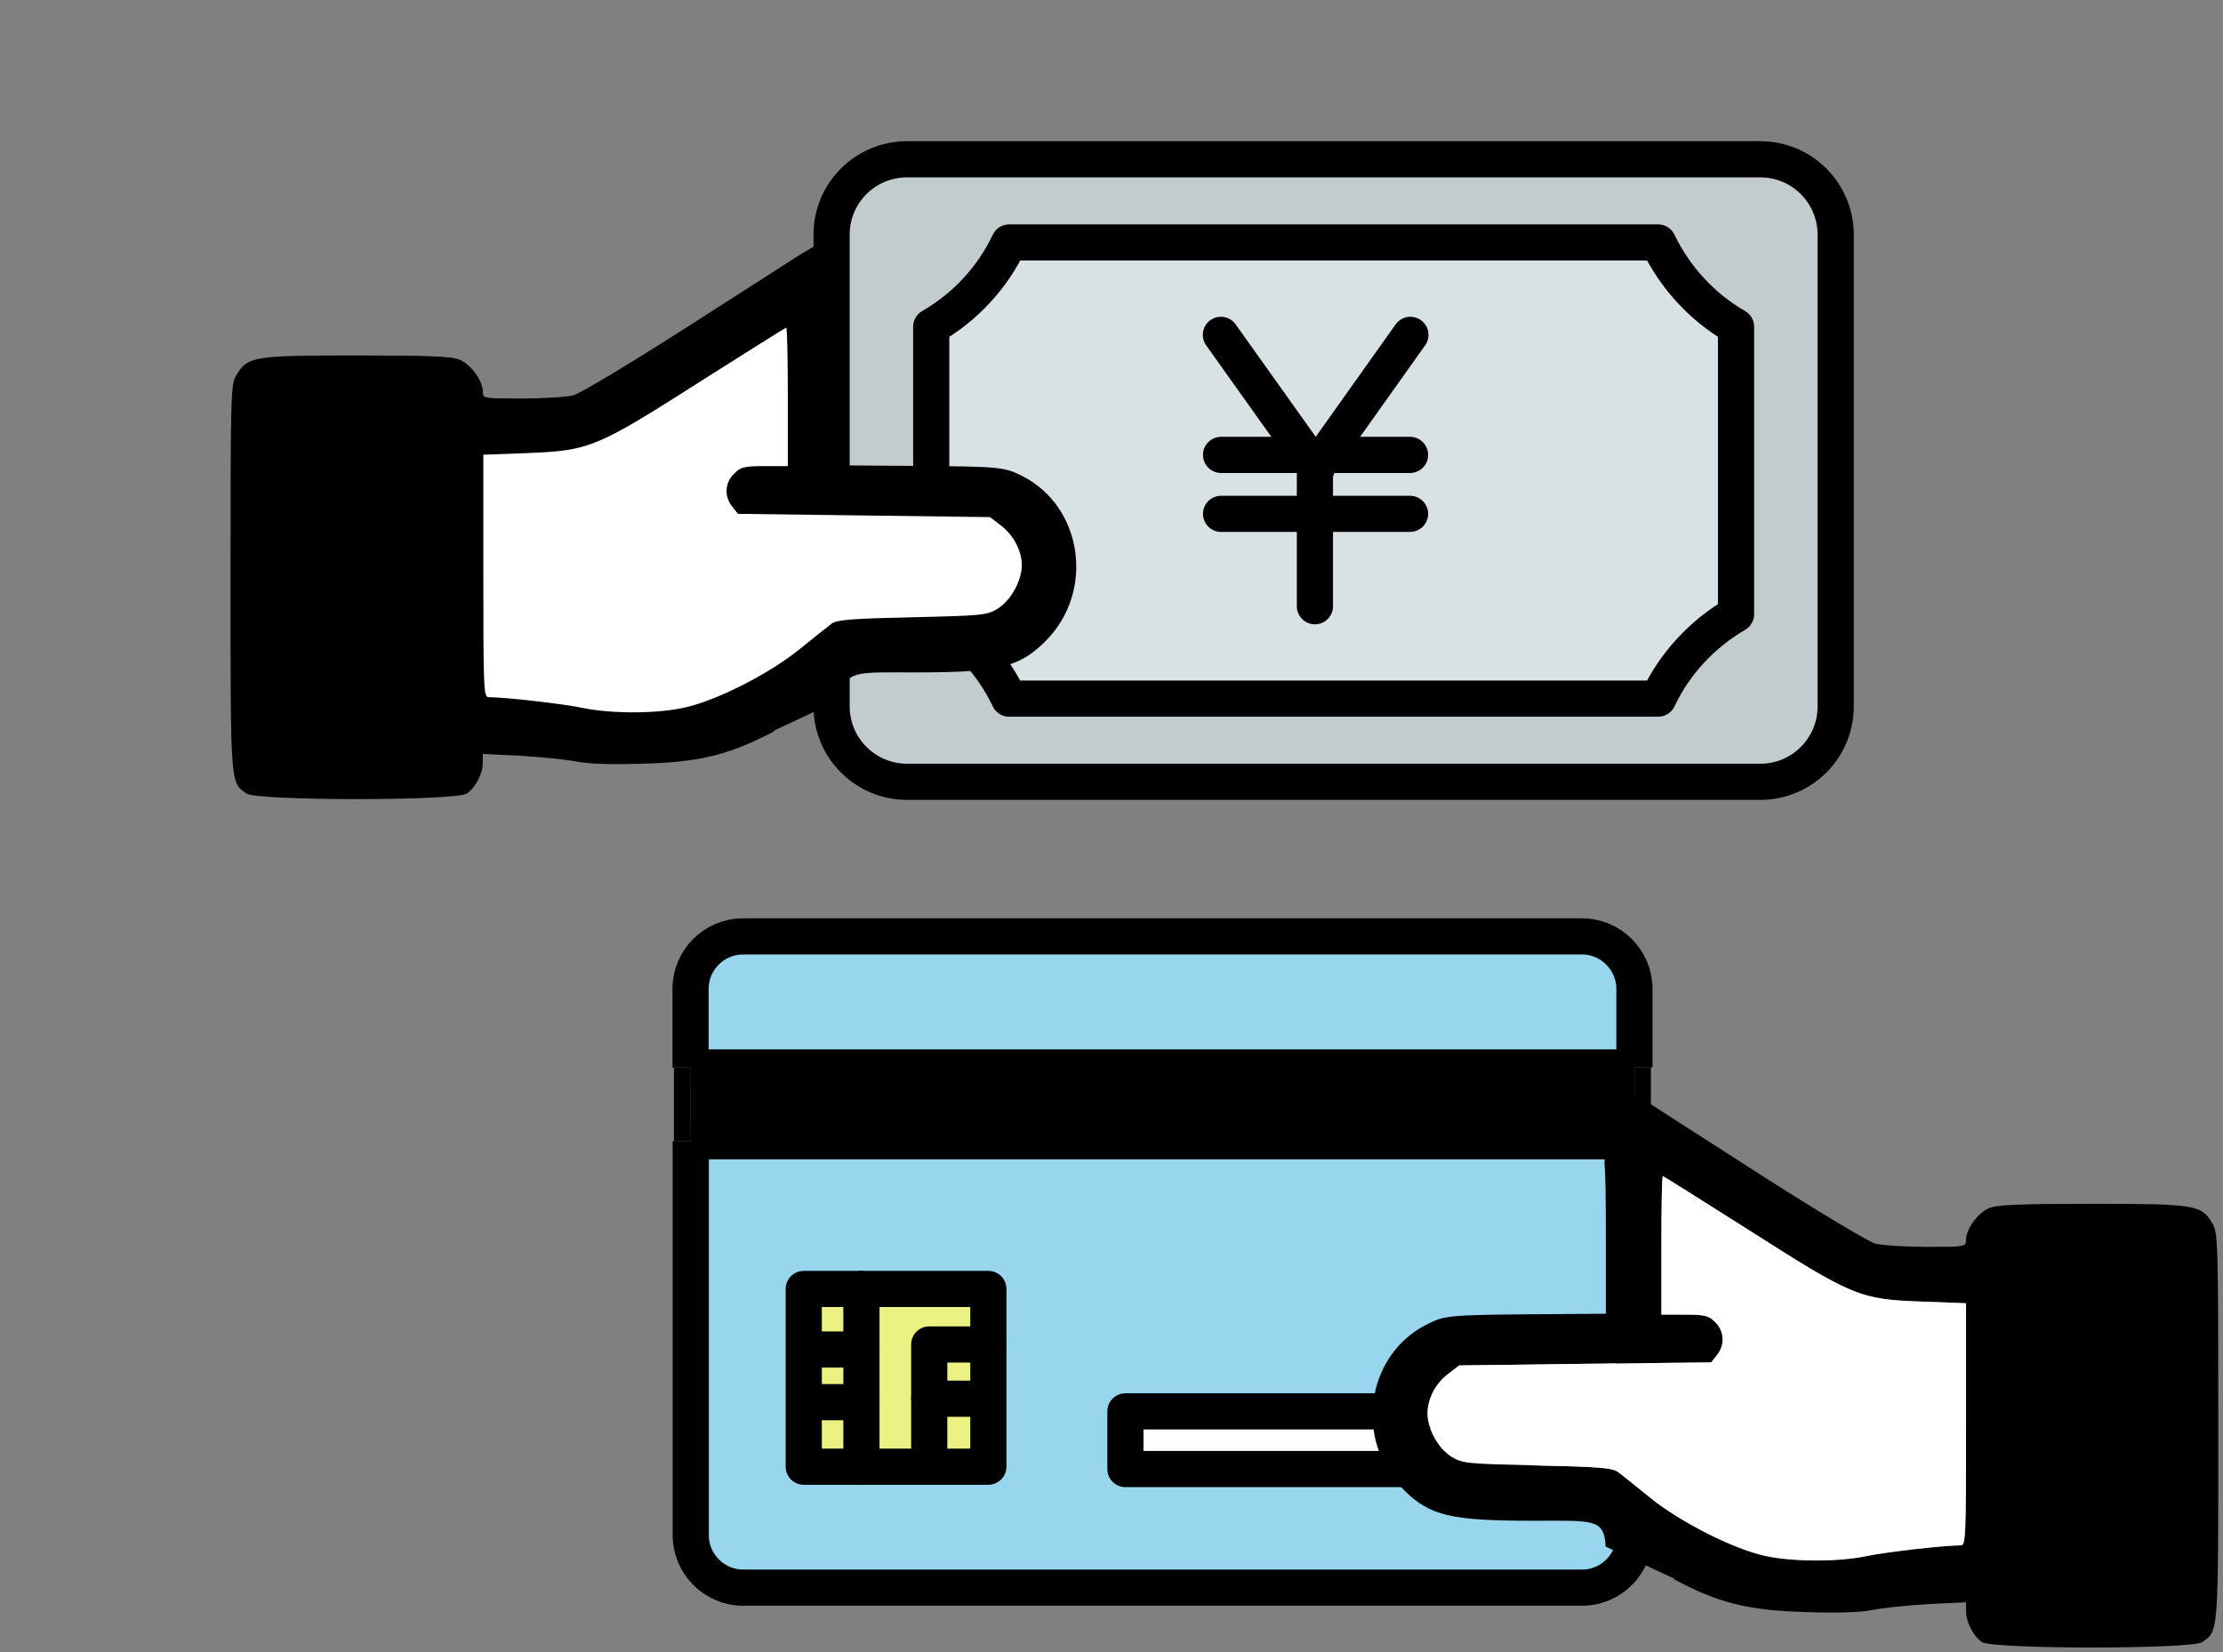
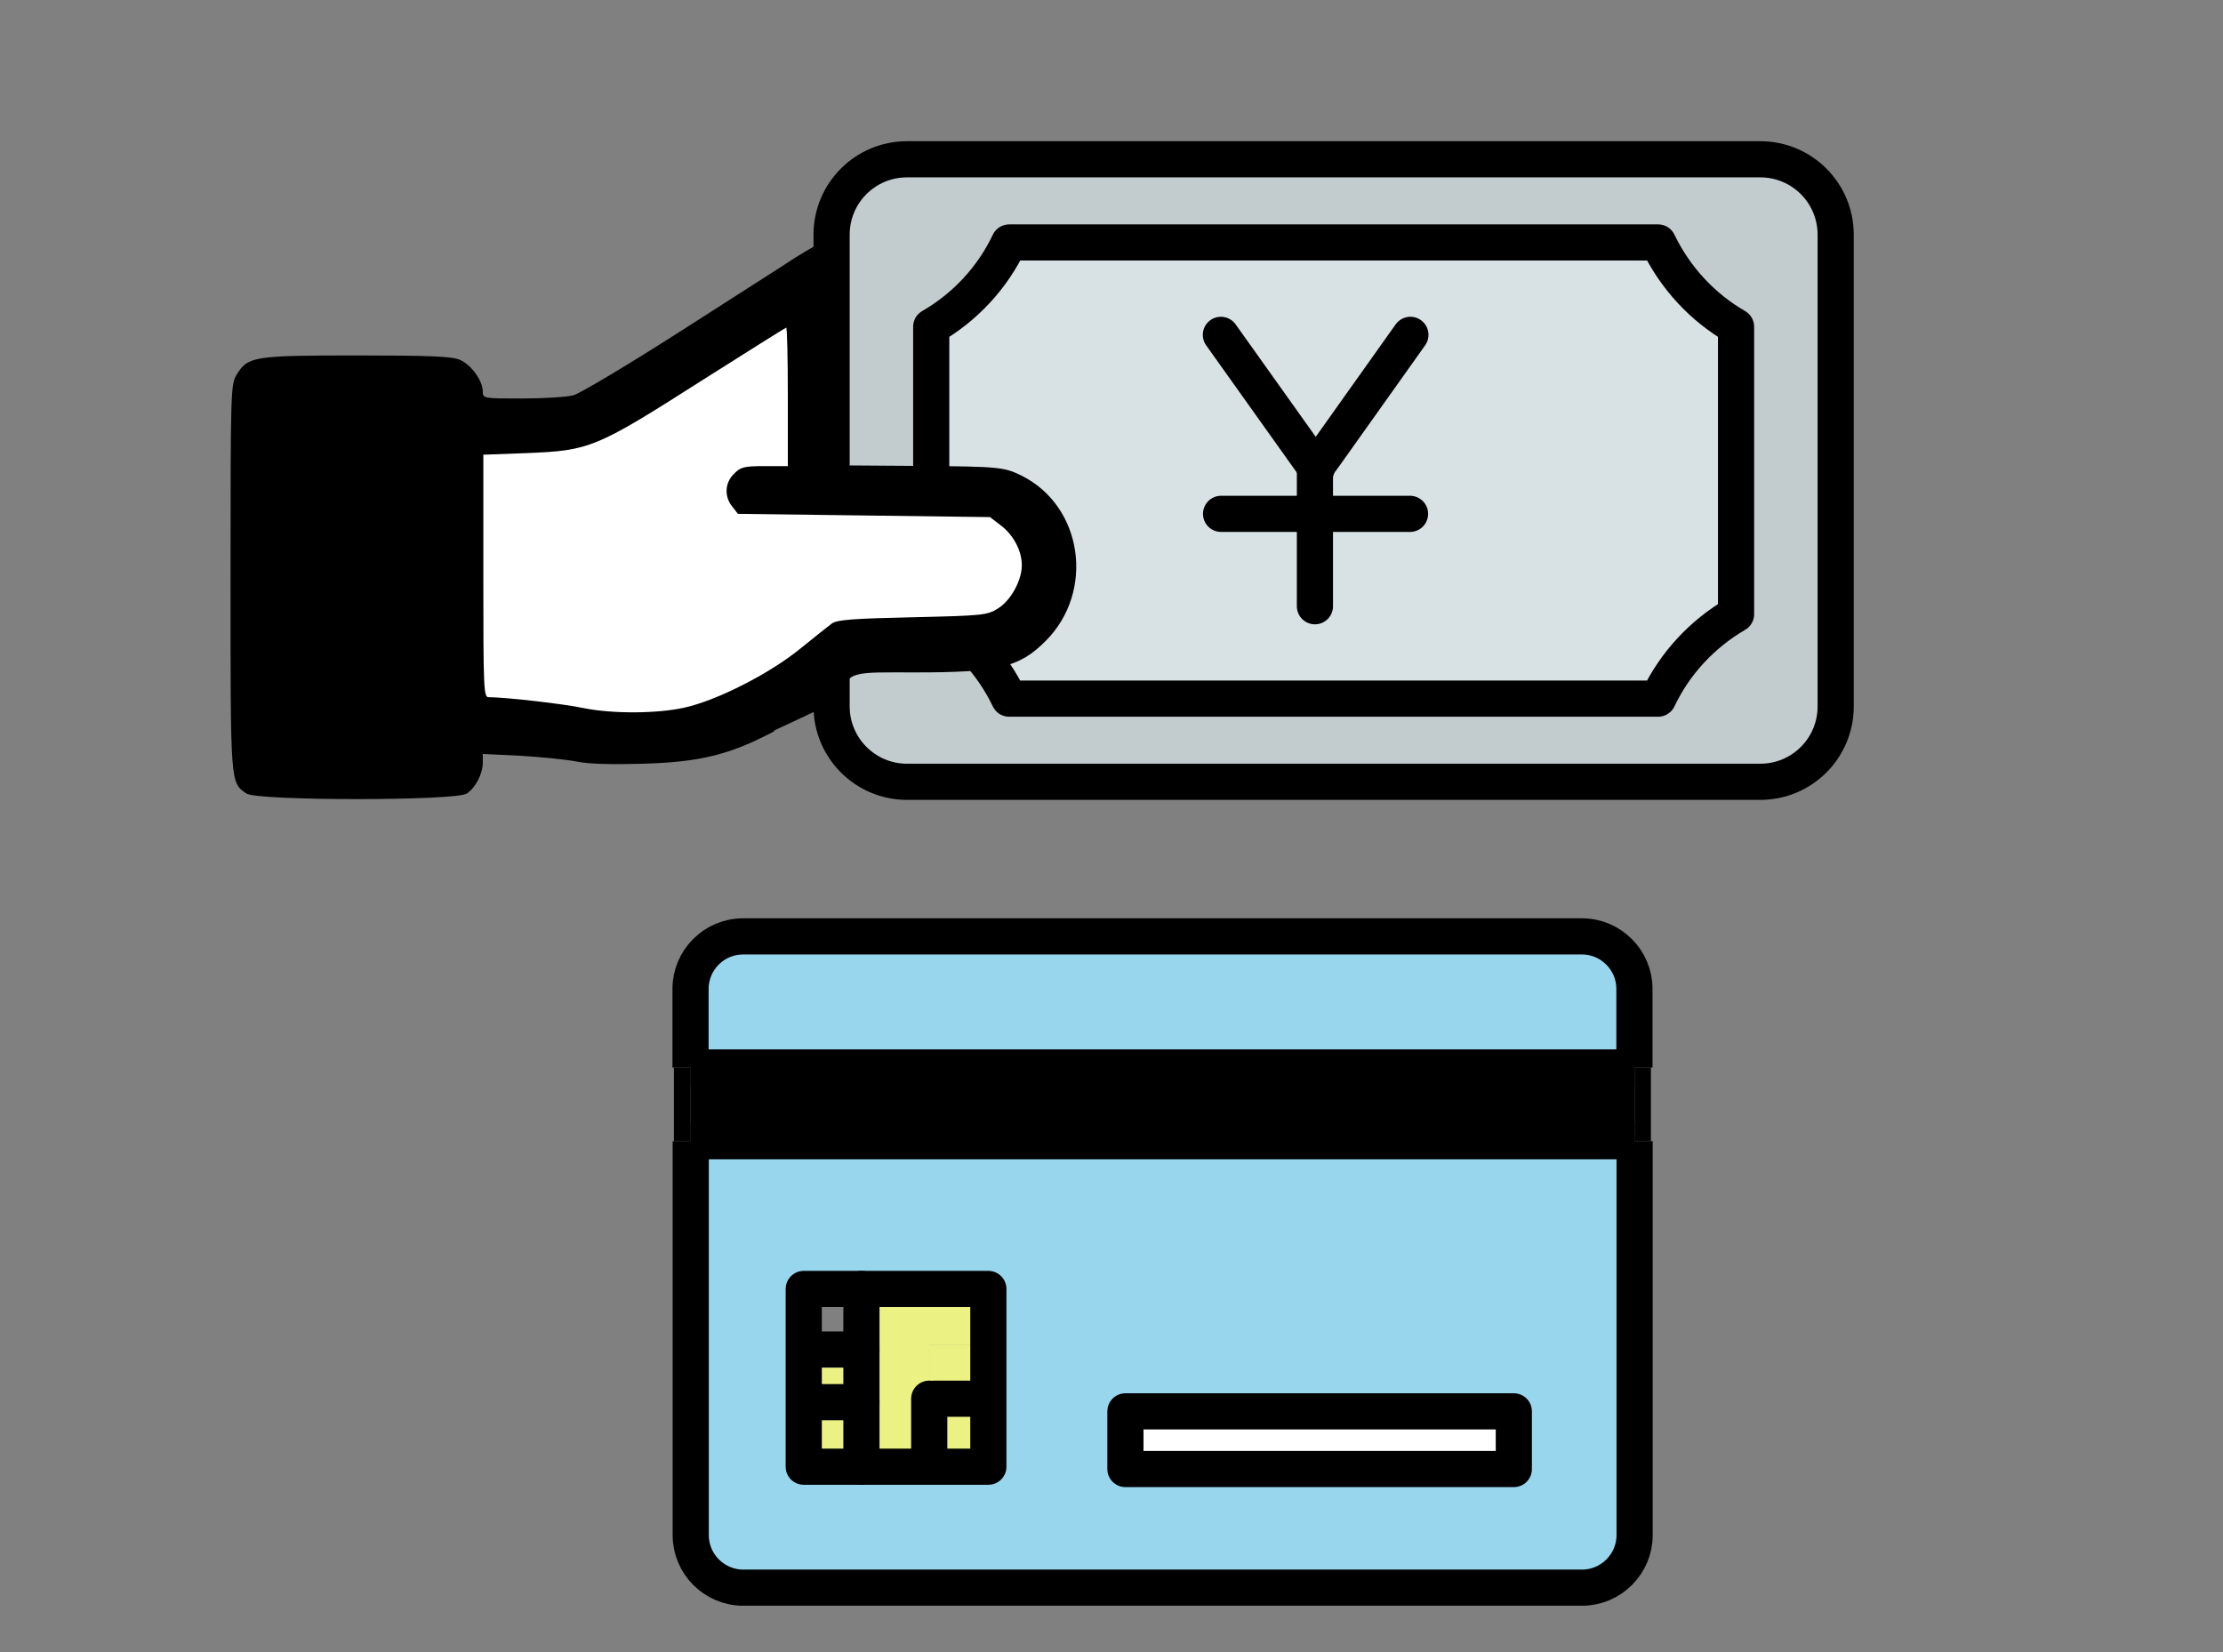
<svg xmlns="http://www.w3.org/2000/svg" viewBox="0 0 122.94 91.37">
  <rect x="0" y="0" width="122.94" height="91.37" fill="#808080" stroke="none" />
  <defs>
    <style>
      .cls-1 {
        fill: #ebf182;
      }

      .cls-2 {
        fill: #fff;
      }

      .cls-3, .cls-4, .cls-5, .cls-6 {
        fill: none;
      }

      .cls-7 {
        fill: #c2ccce;
      }

      .cls-4 {
        stroke-miterlimit: 10;
      }

      .cls-4, .cls-5, .cls-6 {
        stroke: #000;
        stroke-width: 2px;
      }

      .cls-5 {
        stroke-linecap: round;
      }

      .cls-5, .cls-6 {
        stroke-linejoin: round;
      }

      .cls-8 {
        fill: #98d6ed;
      }

      .cls-9 {
        fill: #d8e2e5;
      }
    </style>
  </defs>
  <g id="_レイヤー_3" data-name="レイヤー 3">
    <g>
      <g>
        <path class="cls-7" d="M101.52,12.98v26.09c0,2.31-1.87,4.17-4.17,4.17h-47.19c-2.3,0-4.17-1.87-4.17-4.17V12.98c0-2.31,1.87-4.17,4.17-4.17h47.19c2.31,0,4.17,1.87,4.17,4.17ZM96.01,33.97v-15.9c-1.87-1.08-3.37-2.71-4.31-4.66h-35.89c-.93,1.96-2.44,3.58-4.31,4.66v15.9c1.87,1.09,3.37,2.71,4.31,4.67h35.89c.93-1.96,2.44-3.58,4.31-4.67Z" />
        <path class="cls-9" d="M73.28,25.16h-1.03l.51.72.51-.72ZM96.01,18.07v15.9c-1.87,1.09-3.37,2.71-4.31,4.67h-35.89c-.93-1.96-2.44-3.58-4.31-4.67v-15.9c1.87-1.08,3.37-2.71,4.31-4.66h35.89c.93,1.96,2.44,3.58,4.31,4.66Z" />
      </g>
      <g>
        <polyline class="cls-5" points="67.52 18.52 72.25 25.16 72.76 25.87 72.81 25.94" />
        <polyline class="cls-5" points="78 18.52 73.28 25.16 72.76 25.87 72.72 25.94" />
-         <polyline class="cls-5" points="67.53 25.16 72.25 25.16 73.28 25.16 77.98 25.16" />
        <polyline class="cls-5" points="67.53 28.42 72.72 28.42 77.98 28.42" />
        <polyline class="cls-5" points="72.72 25.94 72.72 28.42 72.72 33.53" />
        <path class="cls-5" d="M91.7,13.41h-35.89c-.93,1.96-2.44,3.58-4.31,4.66v15.9c1.87,1.09,3.37,2.71,4.31,4.67h35.89c.93-1.96,2.44-3.58,4.31-4.67v-15.9c-1.87-1.08-3.37-2.71-4.31-4.66Z" />
        <path class="cls-5" d="M97.35,43.24h-47.19c-2.3,0-4.17-1.87-4.17-4.17V12.98c0-2.31,1.87-4.17,4.17-4.17h47.19c2.31,0,4.17,1.87,4.17,4.17v26.09c0,2.31-1.87,4.17-4.17,4.17Z" />
      </g>
    </g>
  </g>
  <g id="_レイヤー_4" data-name="レイヤー 4">
    <g>
      <g>
        <rect x="90.4" y="59.04" width=".9" height="4.08" />
        <path class="cls-8" d="M90.4,63.12v21.79c0,1.59-1.31,2.9-2.9,2.9h-46.4c-1.59,0-2.9-1.3-2.9-2.9v-21.79h52.21ZM83.72,81.25v-3.19h-21.48v3.19h21.48ZM54.66,81.12v-9.83h-10.21v9.83h10.21Z" />
        <rect x="38.19" y="59.04" width="52.21" height="4.08" />
        <path class="cls-8" d="M90.4,54.7v4.35h-52.21v-4.35c0-1.6,1.31-2.9,2.9-2.9h46.4c1.59,0,2.9,1.3,2.9,2.9Z" />
        <rect class="cls-2" x="62.24" y="78.06" width="21.48" height="3.19" />
        <polygon class="cls-1" points="54.66 77.36 54.66 81.12 51.39 81.12 51.39 80.79 51.39 77.36 51.67 77.36 54.44 77.36 54.66 77.36" />
        <polygon class="cls-1" points="54.66 74.36 54.66 77.36 54.44 77.36 51.67 77.36 51.39 77.36 51.39 74.36 54.66 74.36" />
        <polygon class="cls-1" points="54.66 71.29 54.66 74.36 51.39 74.36 51.39 77.36 51.39 80.79 51.39 81.12 47.64 81.12 47.64 77.55 47.64 74.64 47.64 71.29 54.66 71.29" />
        <polygon class="cls-1" points="47.64 77.55 47.64 81.12 44.45 81.12 44.45 77.55 44.95 77.55 47.64 77.55" />
        <polygon class="cls-1" points="47.64 74.64 47.64 77.55 44.95 77.55 44.45 77.55 44.45 74.64 44.95 74.64 47.64 74.64" />
-         <polygon class="cls-1" points="47.64 71.29 47.64 74.64 44.95 74.64 44.45 74.64 44.45 71.29 47.64 71.29" />
        <rect x="37.27" y="59.04" width=".92" height="4.08" />
      </g>
      <g>
        <path class="cls-4" d="M38.19,59.04v-4.35c0-1.6,1.31-2.9,2.9-2.9h46.4c1.59,0,2.9,1.3,2.9,2.9v4.35" />
        <path class="cls-4" d="M90.4,63.12v21.79c0,1.59-1.31,2.9-2.9,2.9h-46.4c-1.59,0-2.9-1.3-2.9-2.9v-21.79" />
        <line class="cls-4" x1="38.19" y1="59.04" x2="90.4" y2="59.04" />
        <line class="cls-4" x1="90.4" y1="63.12" x2="38.19" y2="63.12" />
        <rect class="cls-6" x="62.24" y="78.06" width="21.48" height="3.19" />
        <polyline class="cls-5" points="47.64 71.29 44.45 71.29 44.45 74.64 44.45 77.55 44.45 81.12 47.64 81.12" />
        <line class="cls-5" x1="44.95" y1="74.64" x2="47.64" y2="74.64" />
        <line class="cls-5" x1="47.64" y1="77.55" x2="44.95" y2="77.55" />
        <polyline class="cls-5" points="54.66 74.36 54.66 71.29 47.64 71.29 47.64 74.64 47.64 77.55 47.64 81.12 51.39 81.12 54.66 81.12 54.66 77.36 54.66 74.36" />
        <line class="cls-5" x1="51.39" y1="80.79" x2="51.39" y2="77.36" />
-         <polyline class="cls-5" points="51.39 77.36 51.39 74.36 54.66 74.36" />
        <line class="cls-5" x1="51.67" y1="77.36" x2="54.44" y2="77.36" />
      </g>
    </g>
  </g>
  <g id="_レイヤー_2" data-name="レイヤー 2">
    <g>
      <path class="cls-3" d="M96.77,68.06c-2.6-1.65-4.77-3.01-4.8-3.01-.05,0-.09,1.72-.09,3.83v3.83h1.28c1.14,0,1.34.05,1.7.43.51.49.54,1.26.1,1.8l-.32.41-6.96.09-6.98.09-.6.46c-.7.53-1.16,1.4-1.16,2.2,0,.85.61,1.96,1.33,2.4.6.37.83.39,4.73.48,3.27.07,4.15.14,4.44.34.19.14.99.78,1.77,1.41,1.7,1.38,4.61,2.86,6.4,3.25,1.53.34,4.03.34,5.58.02,1.02-.22,4.29-.6,5.24-.6.27,0,.29-.43.29-6.71v-6.69l-2.42-.09c-3.47-.14-3.81-.27-9.55-3.93Z" />
      <path class="cls-3" d="M67.72,60.17l-2.61,3.14c.73,0,1.47,0,2.22,0,.72,0,1.4,0,2.07,0v-3.15c-.55,0-1.11,0-1.68,0Z" />
      <g>
        <path class="cls-3" d="M96.77,68.06c-2.6-1.65-4.77-3.01-4.8-3.01-.05,0-.09,1.72-.09,3.83v3.83h1.28c1.14,0,1.34.05,1.7.43.51.49.54,1.26.1,1.8l-.32.41-6.96.09-6.98.09-.6.46c-.7.53-1.16,1.4-1.16,2.2,0,.85.61,1.96,1.33,2.4.6.37.83.39,4.73.48,3.27.07,4.15.14,4.44.34.19.14.99.78,1.77,1.41,1.7,1.38,4.61,2.86,6.4,3.25,1.53.34,4.03.34,5.58.02,1.02-.22,4.29-.6,5.24-.6.27,0,.29-.43.29-6.71v-6.69l-2.42-.09c-3.47-.14-3.81-.27-9.55-3.93Z" />
        <g>
-           <path d="M122.68,78.89c0,11.52.02,11.3-.88,11.93-.58.4-11.61.4-12.19,0-.49-.34-.88-1.11-.88-1.72v-.48l-2.08.1c-1.16.07-2.55.21-3.11.33-.67.13-1.94.17-3.66.11-2.98-.08-4.63-.45-6.81-1.56-.17-.08-.33-.16-.48-.24l.02-.04-3.81-1.78c-.09-1.56-.64-1.43-3.97-1.43-4.61,0-5.75-.27-7.21-1.72-2.76-2.74-2.08-7.47,1.31-9.15.95-.48,1.21-.51,5.68-.55l4.2-.03v-4.38c0-2.11-.02-3.35-.08-4.02h.01v-3.97c1.17.05,1.4.12,1.61.23.32.17.97.56,1.44.87.46.31,3.19,2.04,6.04,3.88,2.86,1.82,5.5,3.4,5.88,3.51.37.1,1.65.18,2.85.18,2.13,0,2.17,0,2.17-.39,0-.59.64-1.48,1.27-1.75.46-.19,1.64-.24,5.7-.24,5.69,0,6.03.05,6.64,1.06.32.54.34.83.34,11.25ZM108.73,78.77v-6.69l-2.42-.09c-3.47-.13-3.81-.27-9.55-3.93-2.6-1.65-4.76-3.01-4.8-3.01-.05,0-.08,1.72-.08,3.83v3.83h1.27c1.14,0,1.35.05,1.71.42.51.5.54,1.26.1,1.81l-.32.41-6.97.08-6.97.09-.6.46c-.7.52-1.16,1.39-1.16,2.19,0,.85.62,1.96,1.33,2.4.6.37.84.39,4.73.48,3.27.07,4.16.13,4.44.34.19.13.99.78,1.77,1.41,1.71,1.38,4.62,2.86,6.4,3.25,1.53.34,4.04.34,5.59.02,1.02-.22,4.28-.6,5.24-.6.27,0,.29-.42.29-6.7Z" />
-           <path class="cls-2" d="M108.73,72.08v6.69c0,6.28-.02,6.7-.29,6.7-.96,0-4.22.38-5.24.6-1.55.32-4.06.32-5.59-.02-1.78-.39-4.69-1.87-6.4-3.25-.78-.63-1.58-1.28-1.77-1.41-.28-.21-1.17-.27-4.44-.34-3.89-.09-4.13-.11-4.73-.48-.71-.44-1.33-1.55-1.33-2.4,0-.8.46-1.67,1.16-2.19l.6-.46,6.97-.09,6.97-.08.32-.41c.44-.55.41-1.31-.1-1.81-.36-.37-.57-.42-1.71-.42h-1.27v-3.83c0-2.11.03-3.83.08-3.83.04,0,2.2,1.36,4.8,3.01,5.74,3.66,6.08,3.8,9.55,3.93l2.42.09Z" />
-         </g>
+           </g>
      </g>
    </g>
    <path class="cls-3" d="M38.67,21.14c2.6-1.65,4.77-3.01,4.8-3.01.05,0,.09,1.72.09,3.83v3.83h-1.28c-1.14,0-1.34.05-1.7.43-.51.49-.54,1.26-.1,1.8l.32.41,6.96.09,6.98.09.6.46c.7.53,1.16,1.4,1.16,2.2,0,.85-.61,1.96-1.33,2.4-.6.37-.83.39-4.73.48-3.27.07-4.15.14-4.44.34-.19.14-.99.78-1.77,1.41-1.7,1.38-4.61,2.86-6.4,3.25-1.53.34-4.03.34-5.58.02-1.02-.22-4.29-.6-5.24-.6-.27,0-.29-.43-.29-6.71v-6.69s2.42-.09,2.42-.09c3.47-.14,3.81-.27,9.55-3.93Z" />
    <path class="cls-3" d="M38.67,21.14c2.6-1.65,4.77-3.01,4.8-3.01.05,0,.09,1.72.09,3.83v3.83h-1.28c-1.14,0-1.34.05-1.7.43-.51.49-.54,1.26-.1,1.8l.32.41,6.96.09,6.98.09.6.46c.7.53,1.16,1.4,1.16,2.2,0,.85-.61,1.96-1.33,2.4-.6.37-.83.39-4.73.48-3.27.07-4.15.14-4.44.34-.19.14-.99.78-1.77,1.41-1.7,1.38-4.61,2.86-6.4,3.25-1.53.34-4.03.34-5.58.02-1.02-.22-4.29-.6-5.24-.6-.27,0-.29-.43-.29-6.71v-6.69s2.42-.09,2.42-.09c3.47-.14,3.81-.27,9.55-3.93Z" />
    <path d="M56.5,26.31c3.39,1.69,4.07,6.42,1.31,9.16-1.46,1.45-2.6,1.72-7.21,1.72-3.33,0-3.89-.13-3.97,1.43l-3.81,1.78v.04c-.13.08-.3.16-.46.24-2.18,1.1-3.83,1.48-6.81,1.56-1.72.05-2.99.02-3.66-.12-.56-.11-1.95-.25-3.11-.32l-2.08-.1v.48c0,.61-.39,1.37-.88,1.71-.58.41-11.61.41-12.19,0-.9-.63-.88-.4-.88-11.93,0-10.41.01-10.7.34-11.24.61-1.01.95-1.06,6.64-1.06,4.06,0,5.24.05,5.7.24.63.27,1.27,1.16,1.27,1.75,0,.39.04.39,2.16.39,1.21,0,2.49-.08,2.86-.18.38-.11,3.02-1.69,5.87-3.51,2.86-1.84,5.59-3.57,6.05-3.88.47-.31,1.12-.7,1.44-.87.21-.11.44-.18,1.61-.23v3.97h.01c-.06.67-.09,1.9-.09,4.02v4.38l4.21.03c4.47.03,4.73.07,5.68.54Z" />
    <path class="cls-2" d="M26.71,25.15l2.42-.09c3.47-.14,3.81-.27,9.55-3.93,2.6-1.65,4.77-3.01,4.8-3.01.05,0,.09,1.72.09,3.83v3.83h-1.28c-1.14,0-1.34.05-1.7.43-.51.49-.54,1.26-.1,1.8l.32.41,6.96.09,6.98.09.6.46c.7.53,1.16,1.4,1.16,2.2,0,.85-.61,1.96-1.33,2.4-.6.37-.83.39-4.73.48-3.27.07-4.15.14-4.44.34-.19.14-.99.78-1.77,1.41-1.7,1.38-4.61,2.86-6.4,3.25-1.53.34-4.03.34-5.58.02-1.02-.22-4.29-.6-5.24-.6-.27,0-.29-.43-.29-6.71v-6.69Z" />
  </g>
</svg>